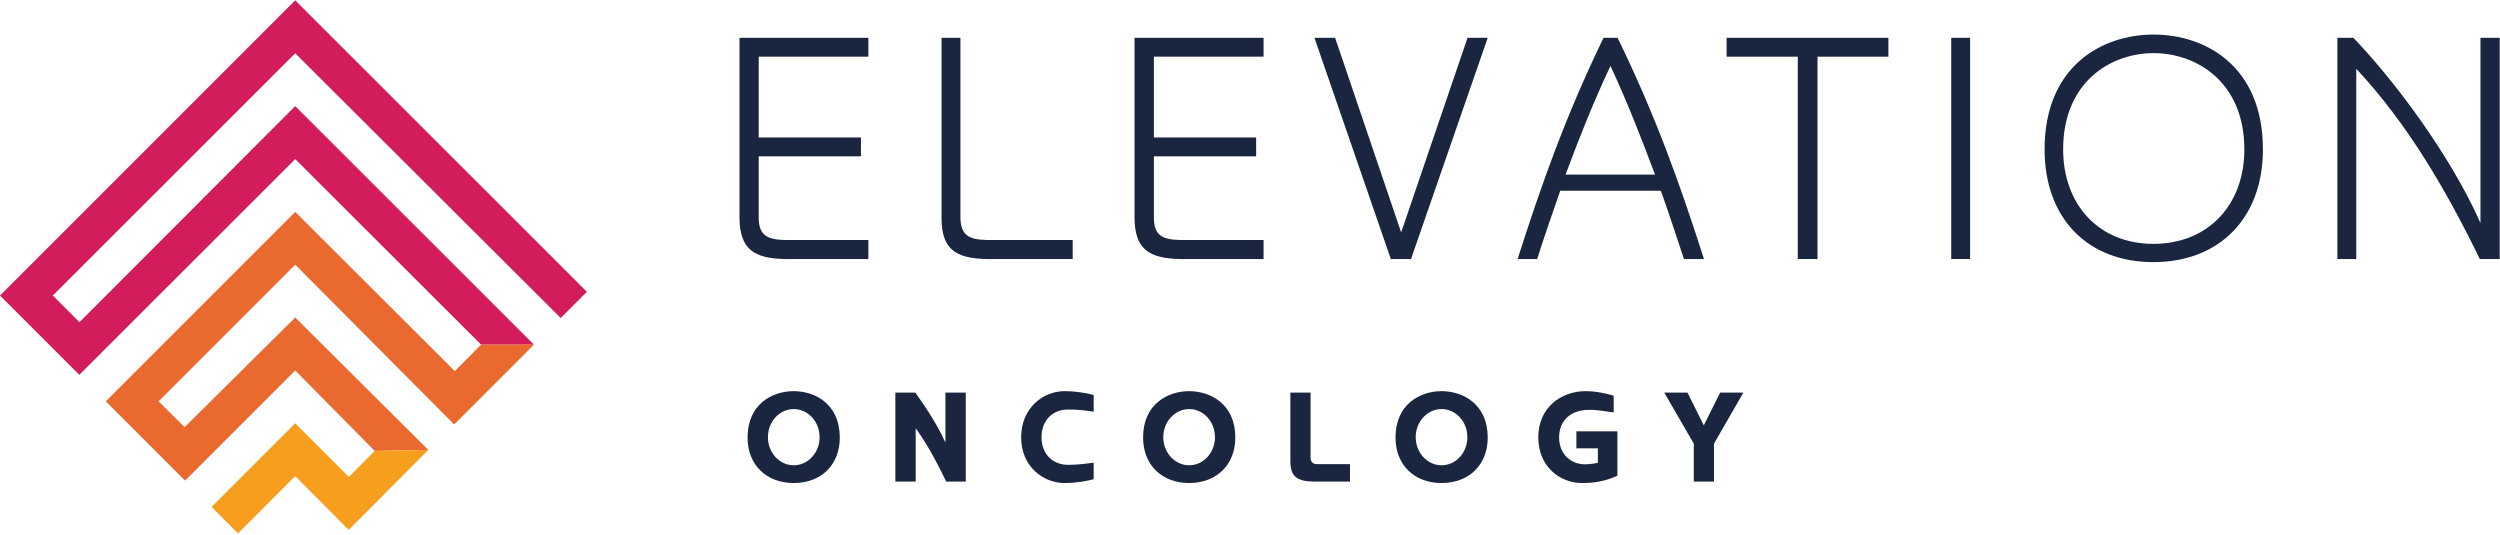
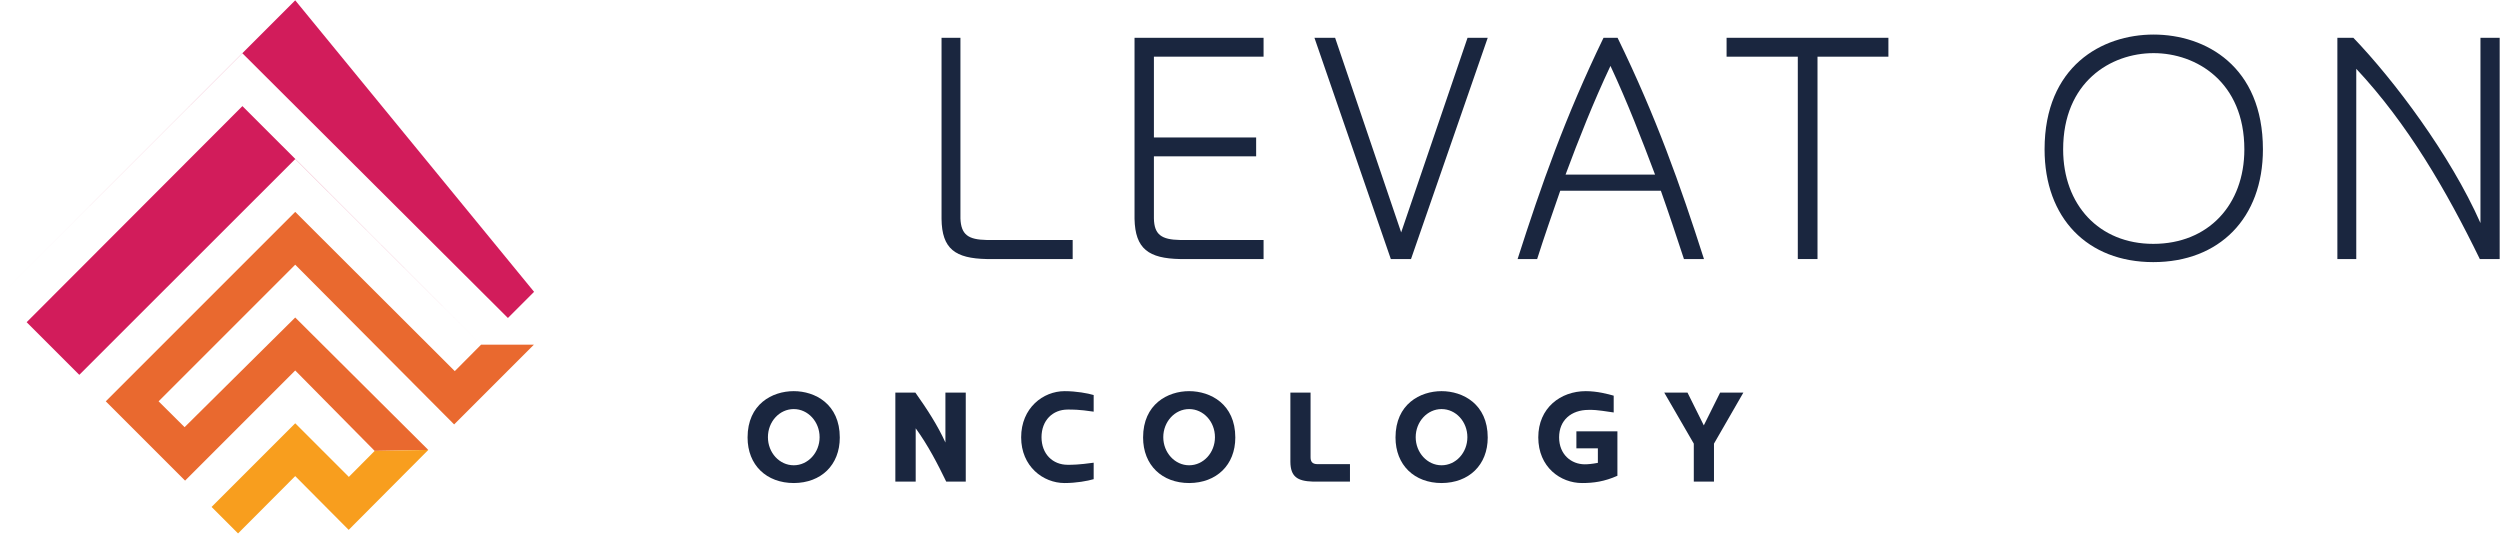
<svg xmlns="http://www.w3.org/2000/svg" version="1.2" viewBox="0 0 1548 331" width="1548" height="331">
  <title>elevation-oncology-logo-svg</title>
  <defs>
    <clipPath clipPathUnits="userSpaceOnUse" id="cp1">
      <path d="m0 0.24h1547.77v330.03h-1547.77z" />
    </clipPath>
    <clipPath clipPathUnits="userSpaceOnUse" id="cp2">
      <path d="m0 0.24h1547.77v330.03h-1547.77z" />
    </clipPath>
    <clipPath clipPathUnits="userSpaceOnUse" id="cp3">
      <path d="m0 0.24h1547.77v330.03h-1547.77z" />
    </clipPath>
    <clipPath clipPathUnits="userSpaceOnUse" id="cp4">
      <path d="m0 0.24h1547.77v330.03h-1547.77z" />
    </clipPath>
    <clipPath clipPathUnits="userSpaceOnUse" id="cp5">
      <path d="m0 0.24h1547.77v330.03h-1547.77z" />
    </clipPath>
    <clipPath clipPathUnits="userSpaceOnUse" id="cp6">
      <path d="m0 0.24h1547.77v330.03h-1547.77z" />
    </clipPath>
    <clipPath clipPathUnits="userSpaceOnUse" id="cp7">
      <path d="m0 0.24h1547.77v330.03h-1547.77z" />
    </clipPath>
    <clipPath clipPathUnits="userSpaceOnUse" id="cp8">
      <path d="m0 0.24h1547.77v330.03h-1547.77z" />
    </clipPath>
    <clipPath clipPathUnits="userSpaceOnUse" id="cp9">
      <path d="m0 0.24h1547.77v330.03h-1547.77z" />
    </clipPath>
    <clipPath clipPathUnits="userSpaceOnUse" id="cp10">
      <path d="m0 0.24h1547.77v330.03h-1547.77z" />
    </clipPath>
    <clipPath clipPathUnits="userSpaceOnUse" id="cp11">
      <path d="m0 0.24h1547.77v330.03h-1547.77z" />
    </clipPath>
  </defs>
  <style>
		.s0 { fill: #d21c5b } 
		.s1 { fill: #e9692f } 
		.s2 { fill: #f89e1e } 
		.s3 { fill: #1a263f } 
	</style>
  <g id="Symbols">
    <g id="nav/desktop">
      <g id="Group-29">
-         <path id="Fill-1" class="s0" d="m182.8 0.2l-182.8 182.8 49.1 49.1 133.7-133.6 115.1 114.9h32.7l-147.8-147.7-133.6 133.8-16.5-16.5 150.1-150 164.4 163.9 16.2-16.2z" />
+         <path id="Fill-1" class="s0" d="m182.8 0.2l-182.8 182.8 49.1 49.1 133.7-133.6 115.1 114.9l-147.8-147.7-133.6 133.8-16.5-16.5 150.1-150 164.4 163.9 16.2-16.2z" />
        <path id="Fill-2" class="s1" d="m65.5 248.5l49.1 49.1 68.2-68.2 49.2 49.8 33.2-0.6-82.4-82-68.5 67.9-16.1-16 84.6-84.6 98.4 98.9 49.4-49.4h-32.7l-16.3 16.4-98.8-98.6z" />
        <path id="Fill-3" class="s2" d="m131 313.9l16.4 16.4 35.4-35.5 33.1 33.3 49.3-49.5-33.2 0.6-16 16.1-33.2-33.2z" />
        <g id="Group-28">
-           <path id="Fill-4" fill-rule="evenodd" class="s3" d="m469.8 135.3c0.2 10 4.8 13.1 16.3 13.3h51.6v11.8h-51.6c-19.5-0.4-27.8-6.2-28.2-24.9v-112.1h79.8v11.7h-67.9v50h63.3v11.7h-63.3z" />
          <path id="Fill-6" fill-rule="evenodd" class="s3" d="m664.2 160.4h-53.2c-19.5-0.4-27.8-6.2-28-24.9v-112.1h11.7v111.9c0.4 10 4.8 13.1 16.3 13.3h53.2z" />
          <path id="Fill-8" fill-rule="evenodd" class="s3" d="m714.5 135.3c0.2 10 4.7 13.1 16.2 13.3h51.7v11.8h-51.7c-19.4-0.4-27.8-6.2-28.2-24.9v-112.1h79.9v11.7h-67.9v50h63.3v11.7h-63.3z" />
          <path id="Fill-10" class="s3" d="m867.6 143.9l41.1-120.5h12.5l-47.5 137h-12.5l-47.3-137h12.8z" />
          <path id="Fill-12" fill-rule="evenodd" class="s3" d="m1042.7 160.4c-4.7-14.3-9.3-28.2-14.3-42.3h-62.3c-4.6 13.3-10.1 29-14.3 42.3h-12.1c14.7-45.9 29.4-87.8 53.2-137h8.7c23.9 49 38.8 91.1 53.5 137zm-45.5-119.6c-10.6 22.5-19.7 45.5-27.8 67.3h55.4c-8.2-21.8-17.1-44.8-27.6-67.3z" />
          <path id="Fill-14" class="s3" d="m1113.2 160.4v-125.3h-44.1v-11.7h100.2v11.7h-43.9v125.3z" />
          <g id="Clip-17">
					</g>
          <g id="Clip-Path: Fill-16" clip-path="url(#cp1)">
-             <path id="Fill-16" class="s3" d="m1208.2 23.4h11.7v137h-11.7z" />
-           </g>
+             </g>
          <g id="Clip-Path: Fill-18" clip-path="url(#cp2)">
            <path id="Fill-18" fill-rule="evenodd" class="s3" d="m1266 92.5c0-51.5 35.5-71.1 67.5-71.1 32.2 0 67.7 19.6 67.7 71.1 0 42.6-27 69.8-67.9 69.8-40.7 0-67.3-27.2-67.3-69.8zm123.7 0c0-41.7-29.6-59.6-56.2-59.6-26.6 0-56 17.9-56 59.6 0 34.3 22.2 58.5 55.8 58.5 34.1 0 56.4-24.2 56.4-58.5z" />
          </g>
          <g id="Clip-Path: Fill-19" clip-path="url(#cp3)">
            <path id="Fill-19" fill-rule="evenodd" class="s3" d="m1447.3 160.4v-137h9.9c25 26 60 72.4 78.7 114.7v-114.7h11.9v137h-12.3c-20.7-42.5-44.7-83.8-76.5-117.8v117.8z" />
          </g>
          <g id="Clip-Path: Fill-20" clip-path="url(#cp4)">
            <path id="Fill-20" fill-rule="evenodd" class="s3" d="m491.6 299.1c-17 0-28.7-11.1-28.7-28.2 0-20.7 15.3-28.7 28.6-28.7 13.2 0 28.5 8 28.5 28.7 0 17.1-11.6 28.1-28.4 28.2zm15.9-28.4c0-9.6-7.2-17.4-16-17.4-8.9 0-16 7.8-16 17.4 0 9.6 7.1 17.4 16 17.4 8.8 0 16-7.8 16-17.4z" />
          </g>
          <g id="Clip-Path: Fill-21" clip-path="url(#cp5)">
            <path id="Fill-21" fill-rule="evenodd" class="s3" d="m554.4 298.2v-55.1h12.4c7.2 10.2 13.7 20.1 18.6 30.9v-30.9h12.6v55.1h-12.1c-5.3-10.9-11.2-22.4-18.9-33v33z" />
          </g>
          <g id="Clip-Path: Fill-22" clip-path="url(#cp6)">
            <path id="Fill-22" fill-rule="evenodd" class="s3" d="m644.9 270.6c0 10.6 7 17.2 16.2 17.2 2.9 0 6.8 0 16.1-1.3v10.2c-3.7 1.1-10.8 2.4-18 2.4-13.3 0-26.9-10.3-26.9-28.3 0-18.2 13.6-28.6 26.9-28.6 7.2 0 14.3 1.3 18 2.4v10.3c-9.3-1.4-13.2-1.3-16.1-1.3-9.2 0-16.2 6.6-16.2 17.2z" />
          </g>
          <g id="Clip-Path: Fill-23" clip-path="url(#cp7)">
            <path id="Fill-23" fill-rule="evenodd" class="s3" d="m736.4 299.1c-16.9 0-28.6-11.1-28.6-28.2 0-20.7 15.3-28.7 28.5-28.7 13.2 0 28.6 8 28.6 28.7 0 17.1-11.7 28.1-28.5 28.2zm15.9-28.4c0-9.6-7.1-17.4-16-17.4-8.8 0-16 7.8-16 17.4 0 9.6 7.2 17.4 16 17.4 8.9 0 16-7.8 16-17.4z" />
          </g>
          <g id="Clip-Path: Fill-24" clip-path="url(#cp8)">
            <path id="Fill-24" fill-rule="evenodd" class="s3" d="m811.5 283.1c0 2.3 0.7 4.3 4.3 4.3h20.1v10.8h-23.1c-9.5-0.3-13.7-3.1-13.8-12.2v-42.9h12.5z" />
          </g>
          <g id="Clip-Path: Fill-25" clip-path="url(#cp9)">
            <path id="Fill-25" fill-rule="evenodd" class="s3" d="m892.7 299.1c-16.9 0-28.6-11.1-28.6-28.2 0-20.7 15.3-28.7 28.5-28.7 13.2 0 28.6 8 28.6 28.7 0 17.1-11.7 28.1-28.5 28.2zm15.9-28.4c0-9.6-7.1-17.4-16-17.4-8.8 0-16 7.8-16 17.4 0 9.6 7.2 17.4 16 17.4 8.9 0 16-7.8 16-17.4z" />
          </g>
          <g id="Clip-Path: Fill-26" clip-path="url(#cp10)">
            <path id="Fill-26" fill-rule="evenodd" class="s3" d="m1001.5 294.6c-8.1 3.6-14.8 4.5-21.9 4.5-13.3 0-27.1-9.8-27.1-28.3 0-18.2 13.8-28.6 29.4-28.6 7.1 0 13.8 1.8 17.3 2.8v10.4c-11.7-1.8-12.7-1.6-15.5-1.6-10.8 0-18.3 6.4-18.3 17 0 10.7 7.6 16.7 15.9 16.7 1.8 0 4.4-0.2 8.1-0.9v-9h-13.3v-10.5h25.4z" />
          </g>
          <g id="Clip-Path: Fill-27" clip-path="url(#cp11)">
            <path id="Fill-27" class="s3" d="m1061.3 298.2h-12.5v-23.5l-18.3-31.6h14.4l10.1 20.3 10.1-20.3h14.4l-18.2 31.6z" />
          </g>
        </g>
      </g>
    </g>
  </g>
</svg>